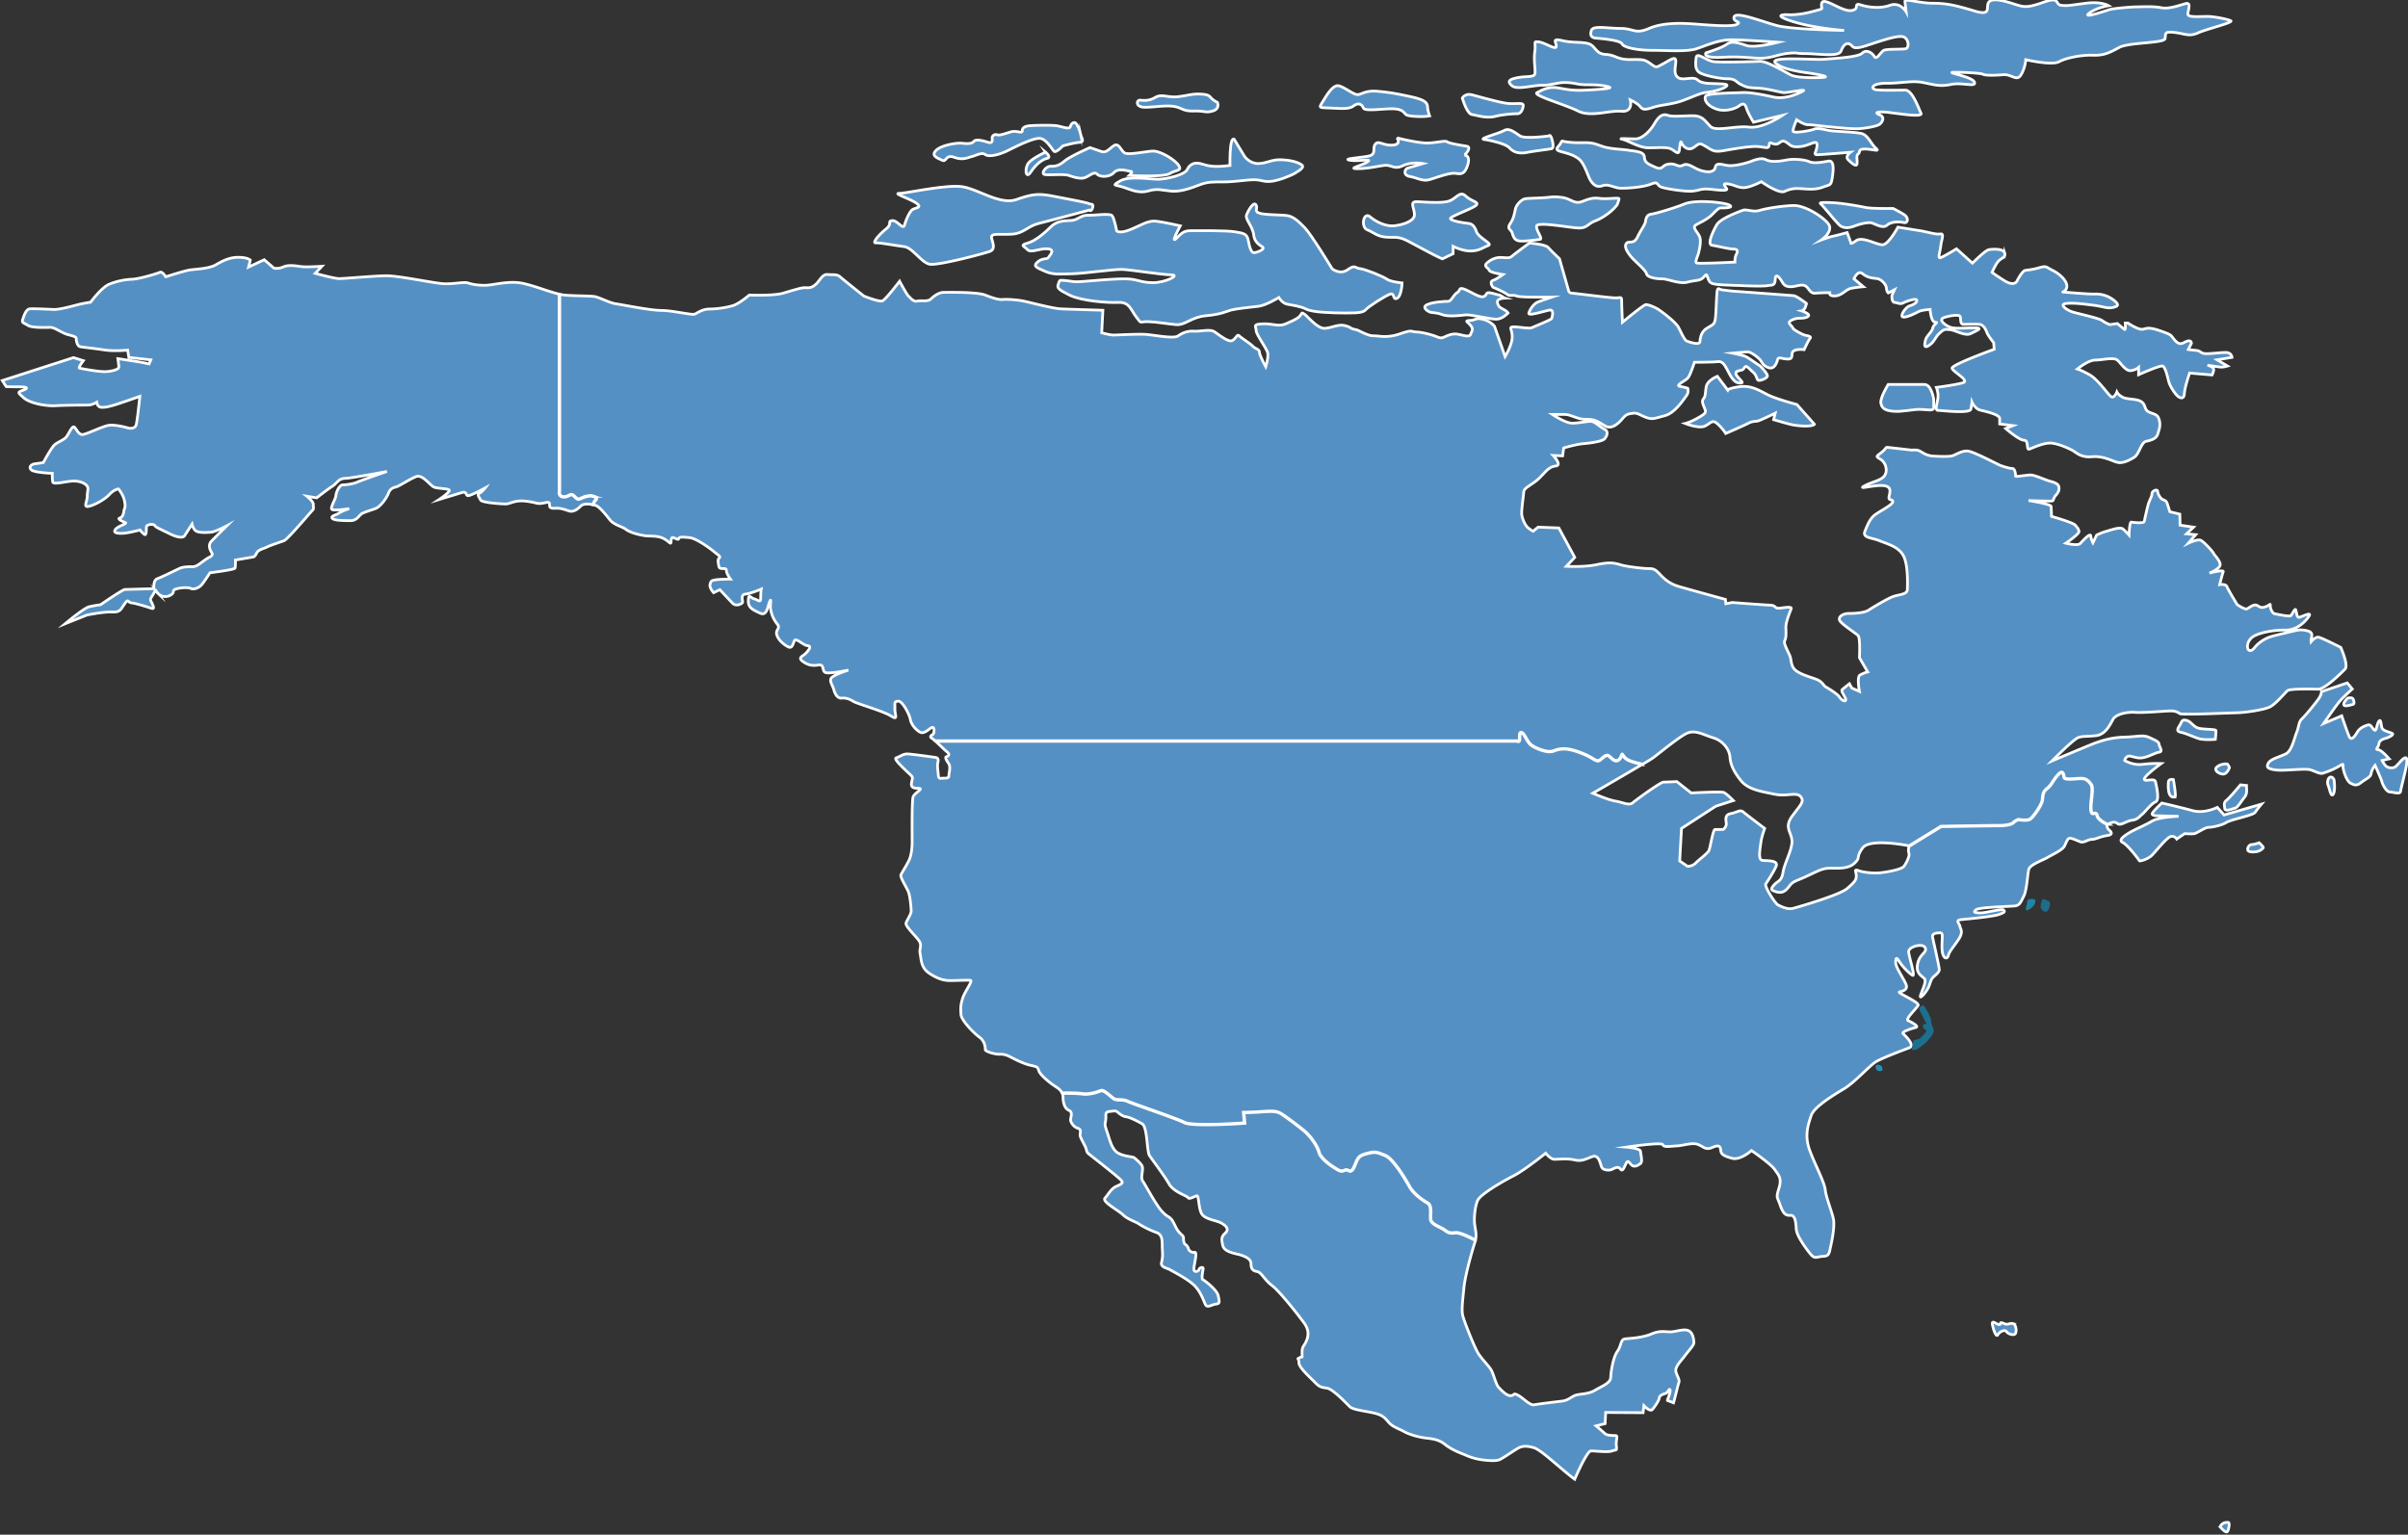
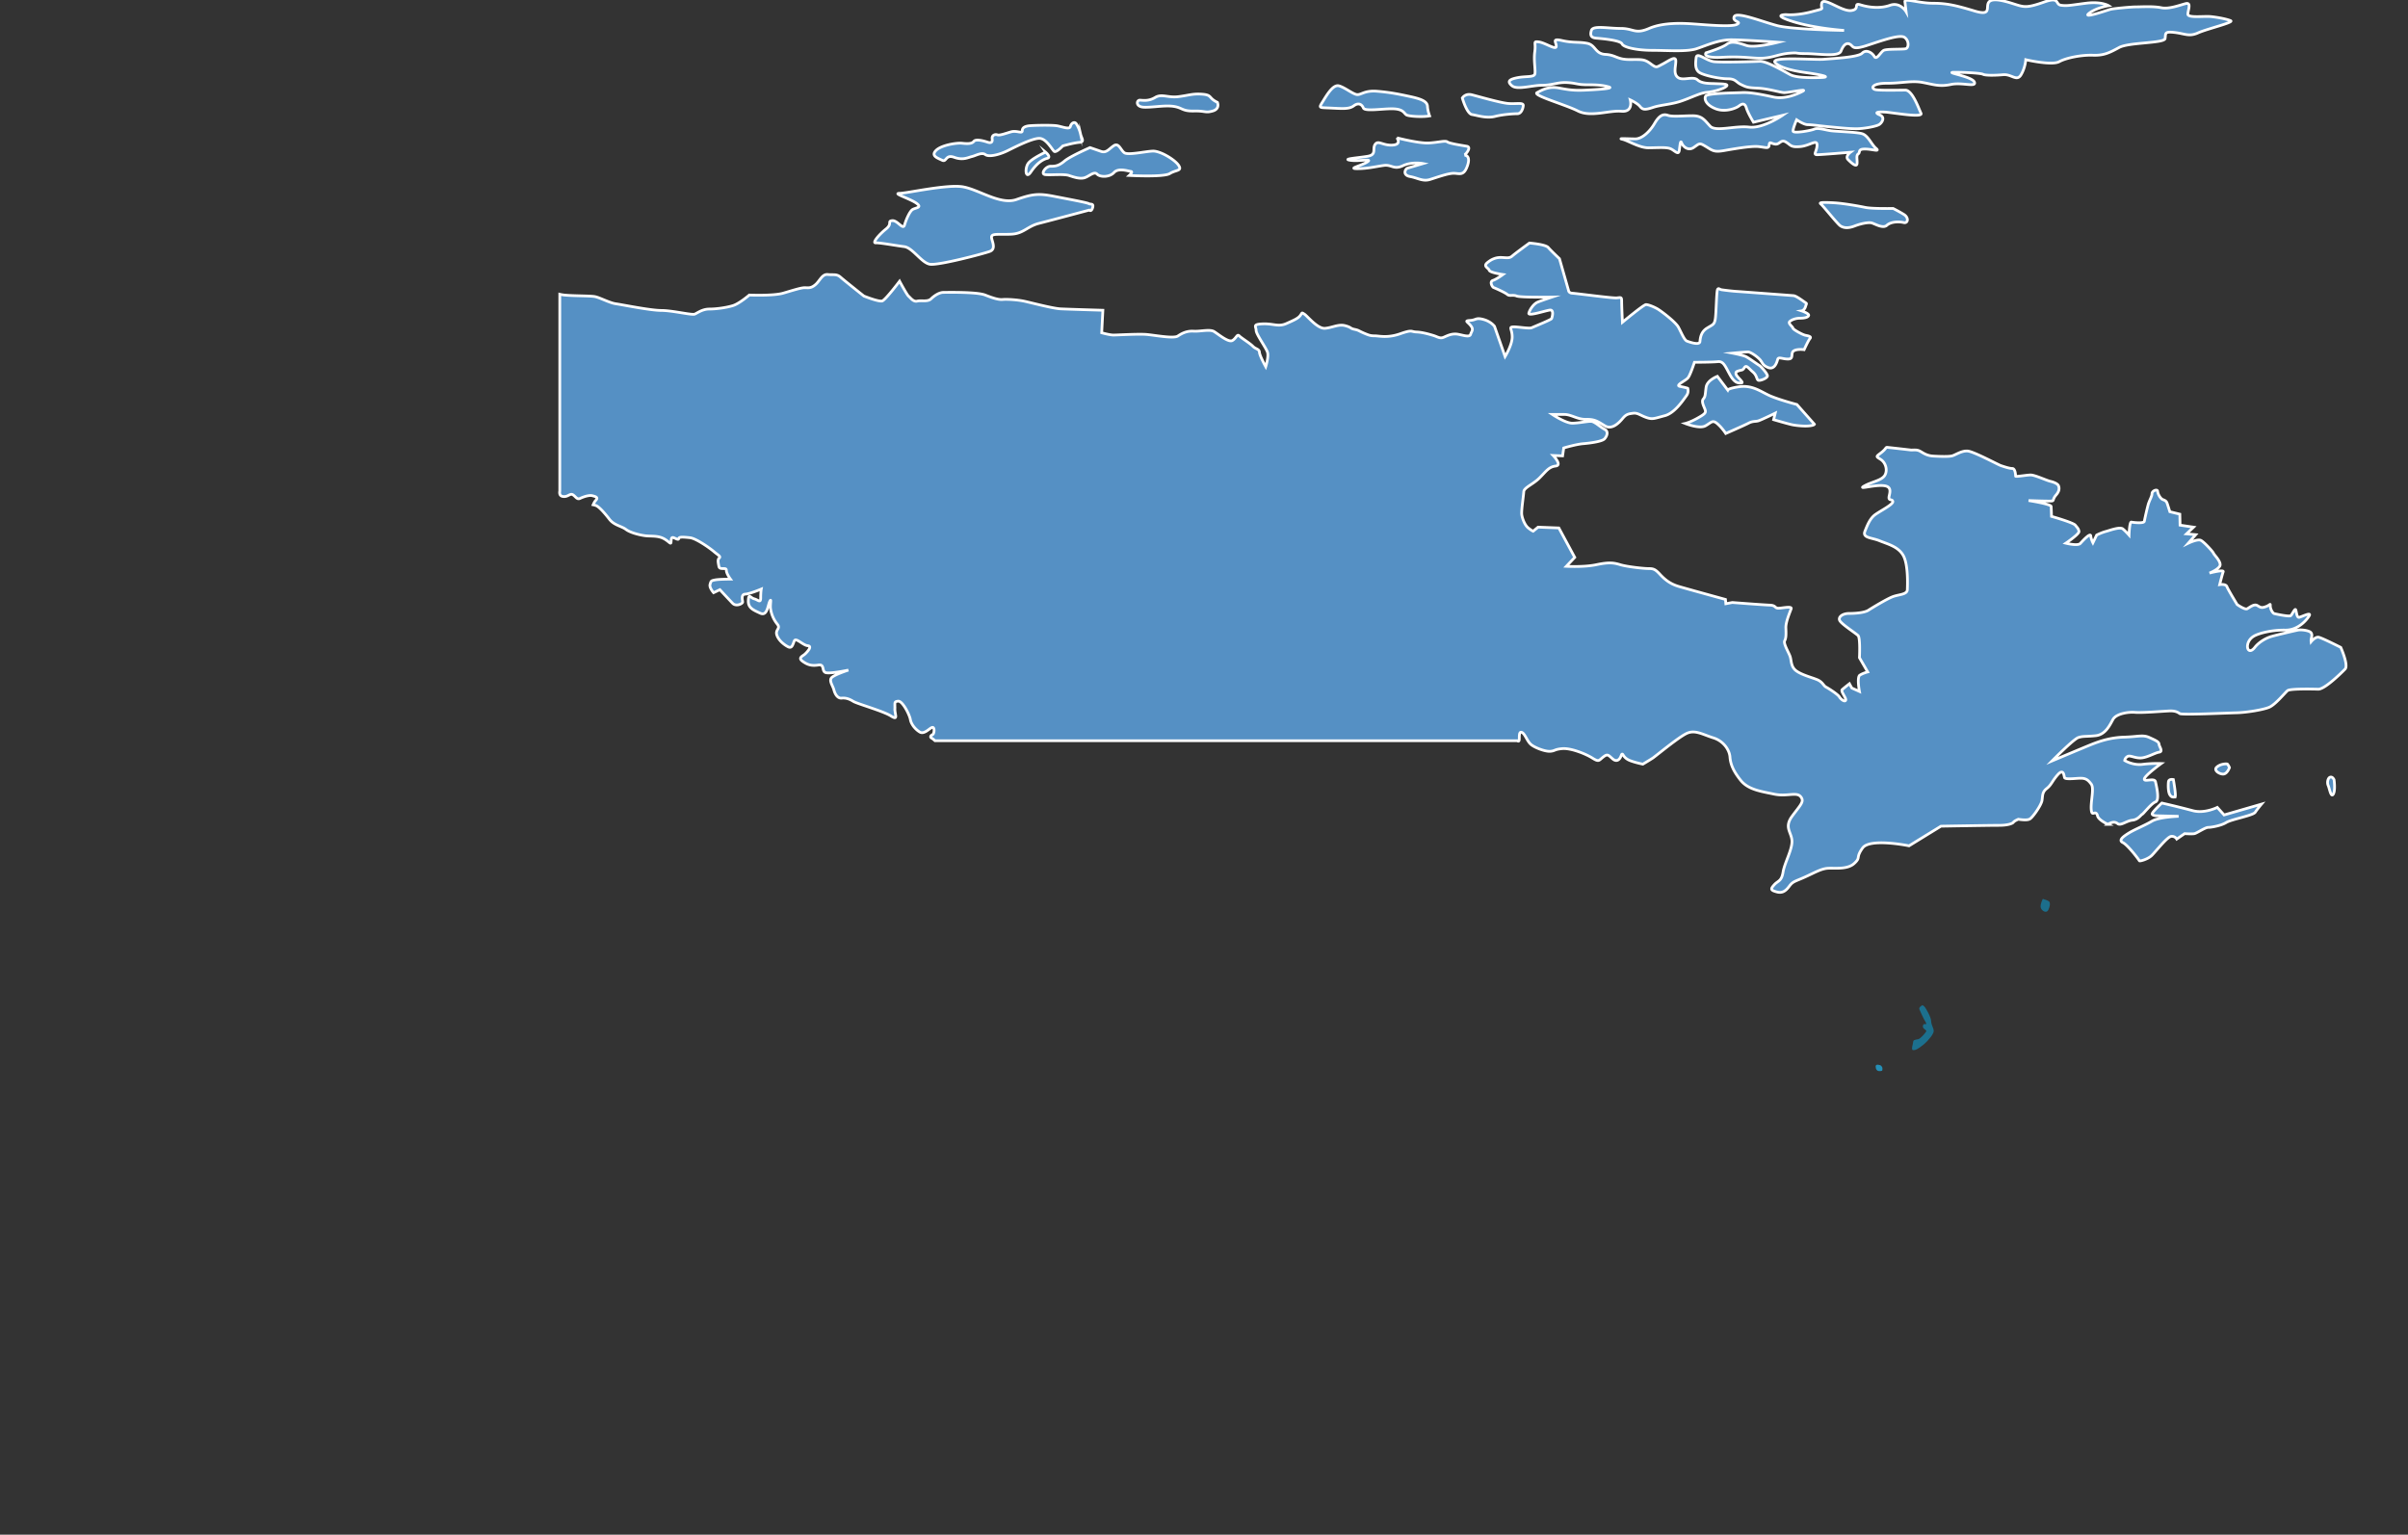
<svg xmlns="http://www.w3.org/2000/svg" viewBox="0 0 220.262 140.412">
  <rect x="0" y="0" width="220.262" height="140.412" fill="#333333" stroke="none" />
-   <path d="M184.153 121.107c-.288-.098-.453.123-.742.025-.288-.102-.43-.197-.43-.025 0 .173-.358 0-.358 0s-.432-.32-.384.025c.047.347.334 1.289.502.99.166-.295.645-.518.79-.295.143.221.621.371.789.221.167-.148.118-.843-.168-.941zm-38.622 11.639c.291 0 .896.067 1.372.067.237 0 .445-.019.557-.064.15-.065.262-.066.327-.084.059-.024.077-.031.082-.156 0-.053-.006-.125-.021-.225a2.187 2.187 0 0 1-.009-.195c0-.255.059-.475.059-.602 0-.055-.011-.092-.029-.112-.018-.017-.051-.033-.111-.033-.336 0-.789-.021-.952-.181a21.02 21.02 0 0 0-.765-.667l-.044-.037.825-.208.049-1.02 3.31.021h.056l.057.002.077-.652.04.041s.087.094.205.192c.12.092.273.184.393.182.06 0 .108-.02.152-.073.24-.292.596-.819.617-1.05.015-.142.138-.232.27-.296.131-.064.277-.101.345-.124.06-.018.175-.201.248-.293.028-.034.043-.057.081-.061.021 0 .038.018.04.029.007.02.009.039.009.065 0 .021-.002.053-.005.094-.041.352-.248.714-.245.816.003.02 0 .014.007.02.073.015.338.114.549.203.158-.529.399-1.596.482-1.824.106-.299-.109-.52-.253-.984-.142-.467.466-1.023.791-1.471.321-.443.841-.965.841-1.206s-.052-.91-.482-1.114c-.431-.205-1.203.109-1.671.109-.465 0-.95-.146-1.723.188-.77.334-1.919.409-2.385.447-.468.035-.34.592-.737 1.15-.394.557-.593 1.877-.609 2.395-.02.523-.88.821-1.417 1.153-.54.334-1.222.334-1.671.427-.448.095-.734.501-1.362.575-.628.074-2.155.261-2.551.336-.396.074-.985-.613-1.472-.872-.484-.26-.268 0-.664.036-.397.039-.934-.576-1.131-.78-.197-.206-.412-1.042-.611-1.469-.196-.427-.895-1.058-1.255-1.65-.358-.596-1.274-2.899-1.4-3.439-.126-.539 0-1.374.108-2.526.105-1.15.79-3.53 1.005-4.162.018-.055.033-.105.045-.16-.128-.07-.275-.148-.433-.225-.477-.236-1.03-.469-1.322-.469h-.058c-.122.02-.223.026-.314.026-.32 0-.476-.106-.736-.302-.162-.119-.461-.244-.727-.395-.264-.149-.501-.326-.53-.565a2.972 2.972 0 0 1-.007-.197c0-.155.009-.332.009-.505.003-.339-.041-.657-.276-.788-.433-.25-1.272-.821-1.661-1.523-.378-.69-1.513-2.553-2.189-2.812-.475-.186-.699-.3-1.003-.298-.139 0-.3.023-.511.078-.672.176-.89.236-1.129.823-.194.48-.318.81-.57.817a.383.383 0 0 1-.187-.059.302.302 0 0 0-.158-.052c-.124-.001-.231.108-.424.11a.691.691 0 0 1-.351-.11c-.528-.3-1.583-.989-1.76-1.651-.164-.632-.858-1.525-1.332-1.916-.475-.396-1.747-1.363-2.172-1.609-.249-.142-.549-.184-.892-.184-.237 0-.495.02-.769.039-.603.045-1.497.07-1.669.074l.095.964-.026.003s-1.912.139-3.503.139c-.913 0-1.717-.041-2.015-.191-.789-.396-4.639-1.684-5.169-1.932-.515-.244-.987-.042-1.296-.249-.14-.096-.347-.284-.557-.448-.207-.162-.417-.3-.532-.299a.106.106 0 0 0-.037.006c-.205.065-.778.319-1.449.319-.1 0-.204-.007-.309-.02a11.827 11.827 0 0 0-1.334-.062c-.185 0-.349.002-.478.006.04.1.063.211.063.332 0 .426.108 1.021.538 1.207.43.185.089.742.162.968.072.223.285.556.645.667.359.113.215.369.215.615 0 .24.288.668.466 1.057.181.393.072.484.36.708.288.222 2.71 2.117 2.925 2.378.218.26.072.333-.43.556-.503.222-.736.744-1.043 1.077-.304.336 1.168 1.078 1.636 1.525.465.445 1.129.613 1.453.834.324.223 1.004.578 1.632.799.628.225.485.948.522 1.506.036.557.036.779-.073 1.227-.107.443.485.503.738.648.251.15 1.453.746 2.154 1.355.699.614.951 1.525 1.13 1.859.178.336.592-.02.969-.057.376-.037.305-.221.198-.758-.108-.541-1.238-1.396-1.401-1.471-.161-.074-.019-.726.019-.982.036-.262-.377-.093-.377.053 0 .15-.483.336-.467-.053.018-.395.179-.969.179-1.302 0-.335-.161-.186-.268-.206-.108-.018-.36-.147-.395-.296-.036-.148-.143-.354-.288-.427-.143-.073-.18-.353-.18-.596 0-.24-.178-.257-.466-.614-.285-.351-.412-.872-.682-1.149-.269-.279-.34-.147-.862-.728-.52-.575-1.488-2.395-1.686-2.674-.197-.276-.107-.556-.071-.892.035-.334.035-.463-.073-.632-.106-.165-.574-.613-.717-.686-.145-.074-.88-.093-1.436-.407-.557-.317-.753-1.21-.969-1.841-.217-.631-.233-.744-.197-.909.035-.167.071-.446.053-.689-.018-.242.144-.352.286-.352.144 0 .573-.113.718 0 .143.109.503.445.862.483.359.037 1.184.48 1.473.649.286.168.394 1.245.43 1.599.035.352.107 1.096.214 1.281.108.185 1.365 1.84 1.795 2.601.431.761 1.634 1.078 1.742 1.265.107.185.575-.111.789-.166.216-.058.144.944.413 1.557.269.615 1.383.652 1.903.967.52.318.611.596.287.895-.323.295-.358.501-.213 1.129.142.633 1.236.729 1.668.875.43.15.915.353.915.799s.144.633.557.706c.413.075.645.743 1.363 1.28.717.54 2.407 2.697 2.945 3.439.539.743.338 1.339.142 1.747-.196.41-.34.373-.34.95s.09.312-.215.46c-.306.152-.071.02-.071.467 0 .444 1.041 1.354 1.453 1.781.411.432.575.467 1.113.54.539.077 1.794 1.414 2.101 1.711.305.295 1.597.407 2.314.597.718.184.897.443 1.255.851.36.409.936.56 1.384.818.448.26 1.344.519 2.027.594.682.075 1.203.171 1.688.561.483.383 1.023.645 1.596.869.576.223 1.005.484 2.155.596 1.149.111 1.255-.037 1.579-.224.321-.186.878-.575 1.309-.835.432-.262.828-.278 1.49-.093.664.186 2.101 1.6 3.572 2.749.062.047.125.097.19.142.265-.61.678-1.513 1.022-2.073.186-.305.339-.511.476-.519zm57.612 7.021c.18.203.519.537.629.315.106-.223.214-.797.034-.797-.179 0-.357.036-.357.036s-.484.24-.306.446zM144.31 20.857c.885.05.885-.371 1.603-.644.718-.272 1.605-.917 2.012-1.485 0 0 .167-.423.167-.546s-1.077.05-1.699-.024c-.622-.074-.91-.024-1.652.272-.741.298-1.052-.272-1.891-.37-.837-.1-.811-.026-1.555.024-.741.05-1.436.05-1.771.098-.335.05-.812.52-.909.941-.096.422-.143.844-.479 1.339-.334.495.096.519.192.866s.216.669.67.718c.454.051 1.58-.099 1.866-.147.287-.05-.36-.794-.31-1.214.047-.421 2.871.123 3.756.172zm-9.261.322c-.214-.617-.503-.717-.766-.743-.263-.025-1.818-.249-1.58-.495.24-.247 2.01-.867 2.323-1.163.311-.298-.432-.349-.958-.845-.527-.496-.839.2-1.484.446-.645.248-2.225.1-2.968.075-.741-.025-.216.594-.239 1.215-.023.618-1.244.942-1.913.991-.671.049-1.507-.299-2.132-.818-.621-.521-.884.94-.262 1.188s.91.62 1.77.668c.862.05 1.077-.073 1.867.323.789.397 2.536 1.387 3.232 1.66l.98-.469v-.671s.861.447 1.65.422c.79-.024 1.076-.321 1.554-.495.48-.175-.861-.669-1.075-1.29zm15.963-4.333c.741-.299.478.095.956.271.48.174 2.179.422 2.801.372.622-.05.741-.198 1.291-.198s2.106.297 1.867-.05c-.24-.35-.382-.518.239-.395.622.123.67.271 1.246.32.573.05 1.699-.543 1.699-.543s1.578 1.137 2.128.891c.55-.249.909-.298 1.58-.249.67.049 1.292.098 1.938-.149.645-.248.718-.098.839-.841.118-.744.19-1.636-.361-1.536-.549.098-1.291.246-1.746.05-.456-.2-1.46-.274-2.084-.15-.621.124-1.388.223-1.864-.025-.479-.246-1.15.075-1.51.198-.358.124-1.435.421-2.033.324-.598-.1-1.005-.274-1.1.173-.096.445-.624.495-1.294.296-.671-.197-1.171-.743-1.651-.496-.478.249-.645-.197-1.316-.098-.67.098-.525.594-1.196.298-.67-.298-1.006-.424-1.028-.94-.025-.52-.864-.52-1.438-.62-.573-.1-1.626-.1-2.366-.347-.742-.248-.865-.372-1.963-.348-1.1.026-1.748-.147-1.748-.147l-.073.048c-.143.447-.788.694-.117.894.668.196 1.122.271 1.673.667s.862 1.609 1.101 1.982c.241.371.552.693 1.102.494.55-.195 1.05.2 1.627.224.575.024 2.058-.075 2.801-.37zm-11.32-2.901c.743-.146 2.082-.296 2.248-.345.167-.05.144-.471 0-.915-.142-.448-.263-.249-.263-.249s-2.154.298-2.632 0c-.479-.298-.98-.769-1.459-.497-.48.273-2.345.746-1.844.818.504.073 1.963.372 2.323.767.358.396.884.57 1.627.42zm43.672 9.19c-.145-.419-1.1-.345-1.434-.295-.337.05-1.509 1.237-1.509 1.237l-1.459-1.311s-1.292.792-1.506.817c-.217.024.023-.62.072-1.114.045-.497.358-1.141-.048-1.066-.408.075-1.101-.173-1.867-.298l-2.01-.322s-.86 1.611-1.411 1.611-1.843-.792-2.416-.372c-.574.421-.479.172-.479.172l-.336-.916s-.98.273-1.267.324c-.288.048-1.077.345-1.077.345s1.195-.817.574-1.535c-.623-.72-2.178-1.633-3.135-1.61-.958.026-2.441.247-3.087.445-.646.198-1.198-.149-1.579 0-.385.149-2.037.742-2.37 1.337-.335.595-.909 1.784-.407 1.859.503.075 1.556.347 1.963.347s.384.222.24.495c-.145.273-.121.696-.121.696s-3.373.173-3.516.073c-.145-.1.094-.596.143-.744.046-.148.311-1.115.169-1.584-.145-.473-.792-.917-.337-1.164.454-.25.694-.349 1.124-.646.431-.296.815-.891 1.126-.891s1.196 0 .814-.247c-.384-.249-3.064-.546-4.117-.125-1.052.421-2.679.892-3.063.941-.382.047-.479.347-.525.669-.05.32-.406.742-.741 1.436-.336.695-.792.298-1.006.569-.215.273.023.72.405 1.19.382.473 1.342 1.215 1.436 1.587.095.372.958.471 1.461.471s1.53.494 2.296.298c.767-.199 1.149-.1 1.461-.448.31-.348.262-.272.407.1.143.37.24.47.717.543.478.074 1.843.1 2.37.123.527.027 2.035.077 2.368 0 .335-.073.67.077.696-.568.022-.643.406-.148.597.173.192.322.336.496.814.496.48 0 .933-.247 1.292-.101.361.15.455.745.958.695.502-.05 1.313-.05 1.313-.05s-.093.346.528.296c.623-.05.959-.592 1.436-.692a10.884 10.884 0 0 1 1.125-.149l-.861-.717s.335-.843.789-.471c.455.372.909.397 1.316.446.407.05.837.545.862.867.023.321.167.446.167.446l.575-.299-.239.519s-.048.621.239.646c.288.025.502.198.791.048.286-.148 1.196-.471 1.244-.247.047.224-.336.421-.671.521-.335.1-.933.968-.573 1.014.356.05 1.123-.345 1.41-.495.288-.149 1.054-.199 1.054-.199s.072 1.141.454 1.166c.384.025-.12.147-.216.545-.094.396-.574.692-.667 1.114-.099.421-.144.791.359.445.499-.346.499-.694.932-1.091.429-.395.478-.372.981-.322.503.051 1.363.623 1.889.348.528-.271 1.196-.52.337-.52-.863 0-1.772.1-2.202-.05-.433-.146-1.174-.692-.597-.891.573-.196 1.411-.297 1.481-.097.072.197-.022.716.288.716s1.03-.025 1.437 0c.406.025.619.471.716.745.096.273.623.94.623.94l.046.596s-3.899 1.41-3.853 1.733c.05.321 1.675 1.14.984 1.336-.696.2-2.419.421-2.419.421s.192.446.143.941c-.046.497-.334 1.165.024 1.165s2.92.324 2.991-.125c.074-.447.095-.643.095-.643s.264.619.766.742c.502.125 1.771.396 1.771.768v.496l1.22.15-.668.271s1.22 1.066 1.674 1.066.192.916.479.819c.287-.1 1.388-.645 2.105-.546.718.099 1.554.497 1.867.669.31.173.742.669 1.769.569 1.031-.098 1.89.421 2.346.52.455.098.978-.148 1.482-.443.505-.299.647-1.389 1.126-1.488.479-.1.932-.249 1.052-.645.121-.395.289-.768.144-1.314-.144-.541-.453-.495-.932-.716-.479-.223-.264-.645-.693-.941-.432-.298-1.245-.198-1.675-.398-.433-.196-.575-.497-.575-.497s-.239.622-.529.422c-.286-.198-1.194-1.559-1.937-1.981-.742-.421-1.15-.544-1.15-.544s.983-.82 1.653-.82 1.697-.296 2.034.028c.335.32.743.989 1.197.94.454-.048.718-.296.718-.296v.668s1.889-.841 2.178-.792c.286.048.503 1.164.599 1.485.094.323.429.867.693 1.164.264.298.692.447.717-.123.026-.57.479-1.883.479-1.883l2.058.173s.285-.544.045-.693a1.637 1.637 0 0 0-.475-.2s1.052.173 1.288.173c.242 0 .552-.098.552-.098l-.957-.569 1.366-.223s-.025-.447-.574-.447-1.533.148-1.939.099c-.408-.048-.288-.248-.841-.297-.548-.05-.643-.074-.643-.074l.288-.57s0-.321-.385-.198c-.383.124-.622.472-1.1-.049-.48-.519-.145-.469-1.437-.916-1.294-.445-1.267-.05-1.723-.126-.454-.072-1.171-.568-1.171-.568h-.24s.049.645-.05.595c-.095-.049-.668-.546-.668-.546l-.694.1s-.359-.125-.696-.371c-.333-.248-2.441-.668-2.869-.842-.432-.174-1.078-.643-.432-.718.647-.074 1.46.025 2.44.149.983.123 1.269.321 1.796.222.525-.098.645-.248.168-.644a2.656 2.656 0 0 0-1.771-.594c-.648.024-2.633-.173-2.874-.173-.238 0 .312-.052.312-.548s-.645-1.115-1.291-1.435c-.647-.322-.55-.447-1.246-.248-.693.197-1.051.197-1.291.248-.239.048-.67.817-.718.941-.05.126-.335.521-1.197-.024-.862-.546-1.1-.743-1.1-.743s.312-.72.575-1.017c.263-.298.718-.347.573-.77z" fill="#5590c4" stroke="#fff" stroke-miterlimit="10" stroke-width=".25" />
  <path d="M146.035 3.494c.466.037 2.187.187 2.332.519.142.334 1.401.594 2.764.594s3.159.148 4.055-.148c.897-.297 2.01-.819 3.159-.819s4.308.224 4.308.224-2.118.559-2.908.298c-.789-.262-1.362-.445-1.795-.112-.432.337-1.901.782-1.901.782s-.43.518 1.541.406c1.975-.11 2.874.15 3.771.076.896-.076 1.4-.374 2.333-.447.935-.072.359.037 1.472.037s3.014.334 3.229-.222c.215-.557.501-.818.825-.632.323.186.18.557 1.545.112 1.363-.445 3.015-1.04 3.444-.744.433.299.397.968.109 1.041-.288.073-1.722 0-2.01.148-.287.148-.645.928-.862.556-.214-.368-.753-.668-1.113-.296-.357.371-2.62.482-3.518.558-.896.074-5.061-.298-4.415.334.648.631 2.585.855 3.088.928.501.073 2.369.372 1.003.41-1.363.036-2.296-.039-2.726-.26-.432-.224-2.155-1.265-2.801-1.228-.646.036-3.448.113-4.164.036-.719-.073-1.58-.928-1.651-.369-.072.556-.108 1.113.322 1.373.431.26 1.796.557 2.55.557s.753.298 1.221.522c.464.222.572.296 1.507.333.932.039 2.01.373 2.404.409.394.039 2.297-.409 1.723-.111-.574.298-1.651.742-2.655.519-1.005-.221-2.118-.444-2.873-.408-.753.039-3.194.039-3.337.335-.143.296.071.817.933 1.151.862.334 1.832-.037 2.12-.26.285-.223.537-.296.681.187.144.481.647 1.3.647 1.3l2.657-.631s-1.761 1.226-3.051 1.078c-1.293-.149-3.053.445-3.556-.075-.5-.521-.716-.966-1.614-.966s-1.829.112-2.262-.037c-.428-.149-.789 0-1.22.742-.43.744-1.149 1.412-1.758 1.412s-1.688-.073-1.185.037c.501.111 1.542.78 2.369.78s1.616-.074 2.009.075c.396.149.756.669.828.149.07-.52.105-.968.214-.669.108.297.574.778 1.112.409.539-.372.503-.447 1.115-.074.608.371.753.519 1.615.371.861-.149 2.512-.445 3.195-.371s.933.223.969-.149c.035-.372.18-.111.574-.075.395.038.503-.483.969-.186.467.297.433.484 1.293.41.861-.074 1.543-.707 1.543-.149s-.394.891 0 .891 3.05-.223 3.05-.223-.502.373-.215.67c.287.296.788.742.824.37.036-.37-.106-.741.11-.892.215-.148-.074-.444.609-.444s1.436.296 1.003-.075c-.429-.372-.717-1.188-1.289-1.337-.577-.149-2.226-.186-2.801-.258-.574-.077-1.185-.299-1.544-.15-.36.15-1.902.408-1.939.187-.035-.224.325-1.043.325-1.043s.646.447 1.005.447 1.111.112 1.903.187c.787.074 1.793.186 2.546.186s1.83-.224 2.081-.373c.252-.148.61-.668.072-.891-.538-.224-.213-.298.466-.262.682.038 3.518.558 3.303.111-.214-.444-.79-2.117-1.434-2.117s-2.226.038-2.694-.037c-.464-.074-.464-.592.97-.592s2.297-.262 3.303-.075c1.004.186 1.543.408 2.585.186 1.04-.224 2.367.296 2.153-.224-.215-.519-2.835-.891-1.83-.891s2.403.073 2.621.185c.213.11 1.04.11 1.827.038.792-.077 1.259.667 1.653 0 .394-.671.429-1.376.429-1.376s2.371.556 3.053.184c.681-.369 2.081-.629 3.086-.593 1.006.037 1.51-.222 2.403-.707.9-.483 4.13-.373 4.201-.816.073-.447-.106-.67.863-.559.97.111 1.326.41 2.156.036.823-.369 3.337-.964 2.977-1.113-.359-.15-1.112-.297-1.759-.37-.645-.076-2.153.146-2.153-.224s.359-1.115-.215-.966c-.574.149-1.509.519-2.226.372-.718-.15-1.829-.076-2.298-.076-.467 0-2.046.149-2.333.223-.288.076-2.62.892-1.974.372.647-.519 1.795-.705 1.795-.705s-.647-.41-2.084-.223c-1.434.186-1.685.259-2.262.186-.574-.075-.07-.819-1.544-.298-1.469.52-1.792.48-2.51.26-.718-.223-2.082-.707-2.512-.297-.433.408.356 1.376-1.365.854-1.724-.519-2.549-.705-3.806-.705s-2.584-.482-2.548-.149c.038.335.109.93.109.93s-.538-.93-1.472-.594c-.934.332-1.976.183-2.691-.038-.719-.223 0 .408-.863.52-.86.112-2.548-1.302-2.692-.669-.145.632.466.409-.933.781-1.4.371-2.334.26-2.334.26s-1.398 0 .61.631c2.009.633 4.702.816 4.702.816s-4.738-.073-6.138-.444c-1.398-.372-3.696-1.301-3.913-.816-.214.483.755.445.252.706-.501.259-2.872.037-3.95-.038-1.075-.076-2.796-.148-4.09.41-1.294.556-1.4 0-2.584 0s-2.55-.299-2.693.183c-.143.484 0 .671.468.708zm20.507 15.159c.191.148 1.532 1.833 1.795 2.008.262.172.646.269 1.29.023.648-.248 1.246-.346 1.533-.298.287.05 1.053.57 1.436.226.382-.348 1.125-.348 1.529-.25.408.1.503-.446.025-.742-.478-.297-.981-.545-.981-.545-.573 0-1.962.023-2.559-.1-.599-.124-1.987-.372-2.873-.422-.884-.047-1.387-.047-1.196.1zm-2.586 20.213c.384.075 1.078.148 1.533.099.455-.049.478-.148.478-.148l-1.603-1.809s-1.506-.395-2.392-.767c-.887-.374-1.651-1.065-2.992-.843-.707.117-.907.221-.939.294l-.951-1.261s-.934.349-1.03.992c-.094.645-.047.841-.265 1.091-.213.248.146.816.194 1.04.048.224-.072.346-.743.718-.668.372-1.1.471-1.1.471s1.29.522 1.843.222c.549-.297.646-.593 1.101-.196.455.397.765.891.765.891s1.652-.718 2.081-.942c.433-.225.648-.124.935-.225.287-.097 1.509-.691 1.509-.691l-.145.594s1.339.396 1.723.47zM86.185 14.665c.408.198.288-.569 1.101-.271.812.296 1.291 0 1.626-.075.336-.075.886-.422 1.221-.173.335.248 1.316 0 2.059-.373.742-.371 2.224-1.115 2.87-1.115s1.173 1.042 1.365 1.191c.191.146.79-.498.79-.498s.932-.271 1.483-.322c.552-.048.239-.345.145-.743a3.066 3.066 0 0 0-.383-.941c-.168-.273-.481-.075-.551.223-.071.298-.67.05-1.171-.05-.504-.099-2.395-.049-2.681 0-.288.05-.552.148-.552.448 0 .295-.503-.052-1.028.096-.526.15-1.029.348-1.245.275-.216-.075-.526.024-.479.37.049.347-.143.397-.43.297-.288-.097-1.054-.32-1.244-.073-.192.248-.622.223-1.101.173-.48-.05-1.891.173-2.37.668-.479.496.169.695.575.892z" fill="#5590c4" stroke="#fff" stroke-miterlimit="10" stroke-width=".25" />
  <path d="M95.638 13.921s-1.246.569-1.58 1.015c-.336.447-.264 1.536.238.795.503-.747 1.054-1.142 1.485-1.242.43-.097-.144-.569-.144-.569zm-15.53 8.299c.357-.026 1.841.249 2.605.346.767.1 1.58 1.487 2.346 1.61.767.123 4.738-.917 5.456-1.165.718-.246.096-1.113.192-1.385.097-.274.67-.149 1.794-.199 1.128-.051 1.461-.717 2.538-.991 1.077-.273 4.594-1.214 4.594-1.214s.191.198.311-.223c.12-.421-.19-.271-.358-.372-.169-.099-1.795-.396-3.184-.668-1.387-.272-1.939-.224-3.422.295-1.484.523-3.445-.915-4.907-1.163-1.459-.246-5.121.596-5.79.596s.982.494 1.556.916c.575.421-.167.396-.408.595-.239.198-.551.891-.692 1.385-.144.496-.647-.446-1.126-.396-.48.05.047.274-.575.769-.622.496-1.292 1.287-.931 1.264zm15.982-7.01c-.43 0-.957.718-.476.768.476.051 1.696-.073 2.152.074.453.15.957.324 1.388.225.431-.1.909-.644 1.196-.348.286.298 1.149.298 1.556-.149.406-.444 1.291-.122 1.532-.096.238.022-.145.369-.145.369s3.16.175 3.71-.174c.551-.345 1.149-.221.814-.74-.334-.522-1.675-1.338-2.369-1.315-.694.027-2.274.396-2.608.149-.335-.249-.502-.942-.958-.644-.455.298-.671.694-1.173.522-.502-.176-1.005-.348-1.005-.348s-1.818.792-2.343 1.238c-.527.444-.837.47-1.271.47zM81.853 64.84c.02-.54-.09-.651.305-.689.396-.036 1.041 1.244 1.112 1.673.074.427.432.892.863 1.151.432.26.951-.427 1.166-.427s.163.595 0 .667c-.16.076-.269.225-.054.334.058.031.157.113.277.221h53.269l.009.006s.009.009.029.019a.115.115 0 0 0 .056.016c.034-.003.083-.02.086-.212 0-.15 0-.297.018-.407.015-.11.055-.199.146-.2a.23.23 0 0 1 .118.041c.255.162.441.775.77 1.066.313.283 1.226.641 1.705.64h.046c.237-.013.338-.059.48-.115.143-.053.32-.106.692-.134.034-.002.069-.002.105-.002.767 0 2.015.492 2.617.875.247.157.393.219.498.217.15.002.242-.133.476-.316.157-.121.258-.182.362-.182.149.004.257.131.486.331.128.117.245.165.35.165.19.002.352-.17.443-.426a.606.606 0 0 1 .046-.112c.012-.024.026-.044.057-.048.042.006.052.036.077.072.023.035.054.087.098.143.091.113.237.252.501.364.345.14.815.258 1.21.342.475-.282.823-.497.935-.575.477-.349 2.297-1.86 3.063-2.233.764-.369 1.482.098 2.439.398.958.297 1.484 1.115 1.532 1.757.049.646.287 1.263.982 2.132.692.869 1.89 1.015 3.062 1.265 1.171.246 2.033-.225 2.415.22.384.449 0 .744-.764 1.785-.767 1.039-.073 1.461-.024 2.252.046.796-.671 2.01-.815 2.877-.142.864-.455.765-.812 1.163-.358.397-.311.495.214.644.528.15.838-.072 1.173-.52.335-.445.503-.423 1.386-.818.888-.395 1.486-.767 2.108-.818.622-.049 1.793.148 2.44-.443.647-.594.095-.471.766-1.414.649-.911 4.042-.242 4.25-.199l2.921-1.797h.008s4.378-.076 5.277-.076c.892.004 1.285-.189 1.342-.283.085-.129.441-.268.442-.272l.008-.003h.006s.298.056.594.056c.182.004.363-.022.464-.089.275-.173 1.036-1.259 1.101-1.689.071-.438 0-.754.44-1.096.424-.328.496-.697 1.003-1.259.153-.171.261-.241.352-.241.11.002.162.104.194.208.031.106.05.229.073.304.008.027.054.061.137.079.078.017.189.023.312.023.331 0 .763-.049 1.033-.049.473 0 .669.159.954.53.093.123.119.31.119.537 0 .466-.123 1.102-.123 1.602 0 .074.004.148.01.219.015.141.038.225.065.266.027.043.055.053.09.055.052 0 .121-.031.193-.033.092-.002.18.065.224.264.065.276.513.566.946.777a.581.581 0 0 1 .071-.046c.288-.129.539-.24.826-.017.286.221.808-.26 1.347-.316.538-.055.788-.502.897-.537.106-.039.823-.986 1.218-1.135.396-.148.092-1.431 0-1.839-.087-.409-1.058.057-1.022-.259.035-.318 1.544-1.413 1.544-1.413s-.808-.038-1.705.073c-.897.113-1.634-.352-1.634-.352s.019-.24.27-.373c.252-.131.72.205 1.31.133.593-.077 1.202-.467 1.579-.522.379-.057 0-.502-.018-.726-.017-.224-.27-.335-.879-.613-.61-.278-1.005-.073-2.332-.036-1.327.036-2.387.445-2.872.631-.484.188-3.698 1.543-3.698 1.543s1.956-1.99 2.403-2.138c.454-.148.683-.073 1.581-.166.9-.095 1.294-.968 1.581-1.486.288-.52 1.365-.706 2.028-.649.663.055 2.657-.113 3.14-.131.487-.02.737.092.936.24.196.149 4.377-.055 5.221-.072.845-.019 2.389-.262 2.963-.502.574-.242 1.452-1.338 1.685-1.526.234-.184 2.208-.145 2.798-.128.593.02 2.121-1.486 2.46-1.838.341-.354-.394-1.988-.394-1.988s-1.723-.875-2.028-.93c-.306-.055-.683.409-.683.409s-.02-.149.02-.3c.035-.147.124-.442-.11-.593-.229-.147-.826-.224-1.112-.167-.288.055-1.883.428-2.406.576-.519.148-1.166.52-1.542 1.004-.378.483-.631.296-.666 0-.034-.298.109-.744.574-1.023.468-.277 1.654-.577 2.874-.557 1.22.02 2.028-1.004 2.208-1.338.18-.334-.718.129-.936.168-.215.035-.23-.446-.304-.669-.071-.224-.324.408-.465.519-.144.111-1.33-.146-1.491-.184-.164-.037-.378-.429-.378-.708 0-.276 0-.093-.394.058-.394.147-.486.092-.788-.094-.307-.185-.718.186-.935.297-.216.112-.917-.39-.917-.39s-.825-1.356-.933-1.636c-.107-.278-.664-.184-.664-.184s.233-.932.324-1.174c.09-.24-1.257.115-1.257.115s.702-.262.933-.616c.233-.353-.522-1.059-.558-1.186-.035-.131-.858-1.041-1.165-1.191-.304-.148-1.147.262-1.147.262l.679-.779-.841-.076.645-.613-1.237-.184-.02-1.005-.912-.223s-.18-.576-.252-.781c-.072-.202-.2-.258-.396-.333-.199-.075-.45-.483-.468-.743-.016-.26-.519-.057-.519.205 0 .257-.252.63-.359 1.038a27.514 27.514 0 0 0-.342 1.487c-.035.223-1.004.111-1.185.075-.178-.037-.213 1.188-.213 1.188s-.29-.333-.557-.559c-.272-.223-1.148.113-1.562.226-.413.11-.845.333-.845.333l-.34.706s-.163-.315-.198-.63c-.036-.316-.716.426-.952.686-.232.261-1.327-.019-1.327-.019s1.237-.836 1.201-1.077c-.035-.243-.141-.334-.339-.576-.199-.242-2.172-.8-2.172-.8s-.019-.687-.036-.91c-.018-.223-2.063-.539-2.063-.539s1.973.075 2.152.038c.181-.038.039-.167.359-.54.324-.372.306-.631.234-.836-.071-.204-.448-.351-.773-.427-.322-.073-1.399-.575-1.776-.575s-1.382.186-1.382.111c0-.073-.018-.705-.305-.705s-.809-.187-1.04-.261c-.233-.075-2.496-1.299-3.051-1.337-.557-.038-1.114.371-1.419.445-.303.075-1.021.058-1.705.019-.68-.035-1.003-.352-1.292-.483-.286-.128-.609-.055-.769-.074a255.97 255.97 0 0 0-2.137-.241c-.198-.019-.072.092-.573.482-.504.39-.487.335-.037.631.448.295.645.985.36 1.451-.288.463-1.149.576-1.832.945-.682.373.503 0 1.418-.018.916-.019.97.334.827.909-.145.579.286.262.324.559.034.297-1.383.967-1.742 1.301-.359.332-.556.779-.807 1.41-.252.632.61.578 1.328.873.717.297 1.704.521 2.17 1.339.468.817.396 2.677.379 3.14-.019.465-.808.428-1.366.651-.556.222-1.812.983-2.189 1.225-.377.243-1.255.298-1.793.298s-.988.297-.845.633c.145.332 1.471 1.17 1.688 1.392.216.224.125 2.025.125 2.025l.754 1.3s-.434.112-.719.297c-.288.189-.035 1.488-.035 1.488l-.701-.314-.215-.392s-.502.392-.664.539c-.162.149.393.78.322.967-.071.186-.43-.055-.574-.298-.143-.243-1.023-.799-1.237-.909-.216-.113-.305-.465-.791-.668-.484-.205-1.346-.412-1.883-.783-.538-.369-.468-.928-.591-1.318-.127-.391-.648-1.207-.503-1.469.143-.26.124-.667.106-1.188-.018-.52.378-1.432.485-1.729.107-.297-.969-.018-1.237-.056-.271-.038-.181-.261-.719-.28-.539-.017-3.427-.24-3.427-.24l-.592.112-.035-.392s-3.448-.945-4.271-1.188c-.828-.242-1.313-.669-1.743-1.135-.429-.465-.608-.501-1.041-.501-.429 0-1.956-.167-2.567-.353-.609-.185-1.04-.242-2.189 0s-2.746.147-2.746.147l.771-.817-1.454-2.693-1.9-.074-.45.371s-.144-.055-.447-.297c-.306-.24-.539-.836-.594-1.207-.054-.371.162-1.71.18-2.098.017-.391.843-.671 1.453-1.281.611-.614.843-1.006 1.472-1.079.628-.076-.235-.966-.235-.966l.863.036.106-.724s1.114-.334 1.778-.39c.663-.055 1.742-.203 1.956-.446.215-.241.395-.669 0-.873-.394-.205-.897-.704-1.22-.722-.323-.019-1.076.148-1.706.166-.629.019-1.85-.8-1.85-.8h1.096c.647 0 1.186.466 1.992.447.808-.019 1.076.205 1.723.595.646.39 1.292-.279 1.615-.67.324-.389.52-.426.953-.48.43-.058.645.186 1.219.386.576.207.754.077 1.688-.164.934-.243 1.722-1.487 1.975-1.823.25-.332.124-.685.124-.685s-.196-.075-.7-.168c-.502-.091.504-.52.718-.781.216-.258.594-1.43.594-1.43s1.614 0 2.135-.057c.521-.054.664.391 1.096 1.172.429.781.751.798 1.058.781.305-.018-.43-.56-.484-.801-.056-.241.072-.259.304-.332.234-.076.289 0 .467-.279.18-.28.379.075.773.408.394.333.322.725.521.762.197.037.806-.204.806-.411 0-.202-.591-.871-.753-.963-.16-.093-.952-.671-1.22-.799-.268-.131-1.22-.317-1.22-.317s1.203-.112 1.417-.112c.216 0 .771.373 1.06.67.287.296.216.538.789.762.574.221.789-.465.862-.743.071-.28.465-.019.986-.037.521-.019.163-.54.485-.746.322-.203.951-.11.951-.11s.376-.836.538-1.022c.162-.185-.162-.241-.43-.296-.27-.057-1.114-.522-1.132-.651-.017-.131-.465-.427-.304-.595.161-.168.556-.315.935-.315.375 0 .735-.058.805-.245.074-.184-.644-.426-.644-.426s.251-.038.358-.388c.108-.355.163-.242-.126-.448-.287-.205-.753-.539-.969-.557-.216-.019-4.936-.372-5.241-.391a22.169 22.169 0 0 1-1.329-.148c-.232-.037-.268-.187-.376-.037-.107.147-.126 2.23-.216 2.731-.089.501-.216.483-.753.817-.54.333-.611.855-.646 1.225-.038.372-.932.056-1.185-.038-.251-.092-.522-.797-.789-1.283-.27-.482-1.546-1.448-1.887-1.652-.339-.203-.861-.408-1.076-.408-.214 0-2.153 1.617-2.153 1.617s-.07-1.467-.07-1.896-.054-.373-.45-.334c-.395.037-3.697-.409-4.058-.427-.358-.018-.358-.278-.358-.278l-.824-2.88s-.772-.726-1.023-1.021c-.252-.299-1.725-.412-1.725-.412s-1.328.966-1.577 1.192c-.252.222-.505.148-.989.129-.482-.018-.896.149-1.292.481-.396.336.108.467.18.689.072.222 1.257.389 1.257.389s-.575.429-.915.54c-.342.111-.054.613.055.65.105.038 1.04.446 1.256.633.214.183.501 0 .861.146.359.148 3.229.094 3.229.094s-.951.315-1.309.464c-.361.148-.72.668-.809 1.003-.089.335 1.599-.261 1.957-.278.357-.019.178.667.124.782-.053.109-1.579.722-1.81.833-.236.113-1.365-.111-1.743-.073-.374.036-.052.205-.052.93s-.648 1.784-.648 1.784l-.97-2.769s-.322-.446-1.023-.631c-.7-.187-.627.055-1.203.092-.573.038-.231.112.055.484.286.369.089.463-.018.797-.109.334-.899-.017-1.345-.038-.45-.018-.774.151-1.115.299-.34.148-.575-.056-.95-.167-.377-.112-1.006-.298-1.545-.317-.537-.019-.323-.242-1.488.166-1.168.41-1.939.186-2.317.186-.376 0-.501-.036-1.023-.259-.52-.224-.412-.242-.843-.336-.431-.092-.233-.169-.843-.333-.611-.168-1.168.184-1.85.241-.682.056-1.615-1.132-1.883-1.3-.27-.167-.18-.13-.377.128-.197.263-.574.428-1.292.745-.719.314-1.166-.018-2.136.019-.968.036-.611.241-.611.595s.916 1.597 1.042 2.007c.127.409-.162 1.318-.162 1.318s-.555-1.003-.574-1.318c-.018-.317-.341-.279-.609-.558-.269-.28-1.042-.744-1.24-.948-.197-.204-.269.223-.627.428-.359.204-1.275-.575-1.67-.818-.396-.241-1.239 0-1.865-.037-.63-.038-1.061.185-1.456.446-.394.26-2.171-.092-2.906-.149-.736-.056-2.638.057-2.979.057s-1.077-.206-1.077-.206l.107-2.062s-3.176-.093-3.877-.129c-.698-.038-2.602-.54-3.265-.688-.664-.149-1.651-.204-2.012-.168-.357.038-.86-.111-1.614-.408-.754-.298-3.41-.242-3.805-.242s-.843.297-1.149.594c-.306.297-.898.112-1.257.204-.359.093-.629-.316-.789-.446-.161-.128-.826-1.375-.826-1.375s-1.274 1.691-1.58 1.804c-.304.111-1.687-.447-1.687-.447s-1.777-1.41-2.138-1.728c-.355-.315-.644-.187-1.165-.242-.52-.055-.717.577-1.13.929-.414.354-.646.278-.987.278s-1.077.243-1.974.503c-.897.259-3.086.168-3.086.168s-.898.779-1.49.966c-.594.185-1.509.315-2.154.315s-1.095.355-1.346.465c-.25.111-2.046-.335-3.051-.335s-3.643-.538-4.183-.613c-.538-.074-1.436-.558-1.885-.651-.449-.091-1.919-.055-2.818-.146a3.584 3.584 0 0 1-.408-.071v18.013l-.002.005s-.013.052-.013.125c.003.138.041.326.325.361a.86.86 0 0 0 .086.005c.315 0 .471-.201.666-.207.04 0 .08.01.119.031.211.114.344.383.543.378a.37.37 0 0 0 .128-.031c.262-.126.672-.269.962-.269.057 0 .11.006.157.018.098.027.198.051.276.086.078.031.143.075.146.153 0 .056-.034.114-.098.182-.088.088-.174.248-.243.411.107.022.2.05.266.074.286.111.789.688 1.22 1.245.43.559 1.113.631 1.507.93.393.297 1.203.502 1.706.574.503.078 1.078-.017 1.615.205.537.223.771.632.806.428.038-.205-.036-.575.289-.428.322.148.394.186.432.037.036-.146.447-.111 1.003-.055.558.055 1.795.928 2.191 1.262.394.336.663.447.501.597-.162.147-.107.37-.036.76.073.393.684.038.684.355s.375.817.375.817-1.042 0-1.418.075c-.376.073-.359.109-.448.408-.089.297.324.76.324.76l.575-.277s.842.91 1.167 1.246c.322.332.915.036.915-.113 0-.148-.181-.705.233-.724.414-.019 1.471-.464 1.471-.464s-.053.277-.053.799-.233.186-.592.093-.501-.54-.538.147c-.038.688.449.874 1.094 1.172.646.295.683-.727.861-1.078.18-.356.036.204.072.612a2.88 2.88 0 0 0 .61 1.448c.359.428-.18.484-.037.986.145.5.667.909 1.023 1.096.36.185.43-.148.575-.52.144-.372.79.389 1.239.428.448.035-.053.574-.254.76-.195.185-.68.335-.212.668.467.336.843.43 1.435.336.593-.094.288.539.648.688.358.148 2.1-.223 2.1-.223s-1.096.353-1.472.633c-.377.277.035.758.142 1.169.108.407.342.801.719.762.376-.036.7.074 1.058.298.36.221 2.748.891 3.446 1.337.701.444.342-.131.359-.668zm22.805-55.03c.814.025 1.891-.199 2.705-.075.812.124.765.446 1.842.422 1.077-.025 1.029.199 1.723 0 .695-.199.43-.793.43-.793-.837-.397-.454-.667-1.363-.744-.91-.073-1.22.1-2.201.223-.981.124-1.508-.296-2.13.074-.623.373-1.126.249-1.413.249s-.404.619.408.644zm36.399-2.008c.932 0 1.412-.296 2.296-.247.885.05.885.199 1.843.199s1.436.048 1.963.197c.528.15-1.077.248-2.129.297-1.054.05-1.508-.024-2.442-.197-.933-.173-1.507.173-1.985.42-.478.248 2.561 1.091 3.733 1.685 1.173.595 2.848-.075 3.972.023 1.126.1.815-1.039.815-1.039s.647.298.885.594c.24.298.432.348 1.173.1.742-.247 1.697-.271 2.631-.594.936-.324 1.723-.743 2.322-.794.599-.05 1.483-.298 1.771-.545.287-.247-.48-.223-.958-.247-.478-.025-1.267.024-1.676-.347-.408-.373-1.339.125-1.793-.224-.455-.346-.167-1.065-.192-1.534-.023-.472-.646.024-1.219.321-.575.296-.529.372-1.102-.052-.575-.419-.767-.37-1.916-.37s-1.243-.421-2.2-.471c-.958-.051-.887-.866-1.675-1.015-.79-.15-1.291-.025-2.273-.247-.981-.223-.549.123-.549.519s-1.006-.321-1.581-.396c-.573-.077-.264.05-.383.891-.119.843.098 1.76 0 2.057-.097.296-.812.172-1.578.321-.768.149-.981.346-.504.743.479.396 1.82-.05 2.754-.05zm-19.385 2.082c1.079.05 1.725.123 2.153-.199.431-.322.744-.147.887.199.143.346 1.937.023 2.8.074.862.049.909.398 1.124.547.216.148 1.505.221 2.131.098 0 0-.168-.423-.193-.869-.024-.445-.526-.668-1.554-.892-1.031-.223-1.866-.396-3.062-.494-1.198-.1-1.483.394-1.892.296-.407-.098-1.101-.669-1.603-.793-.502-.122-1.028.718-1.436 1.389-.407.666-.43.594.645.644zm12.971.596c.479.073 1.315.372 2.108.172.788-.199 1.745-.248 2.057-.248s.501-.42.526-.743c.024-.321-.67-.123-1.412-.197-.743-.075-2.705-.644-3.303-.794-.597-.148-.86.297-.86.297s.408 1.437.885 1.513zm-6.867 2.128s.478.621-.408.669c-.886.05-1.292-.469-1.579-.073-.288.396.169.941-.669 1.09-.838.148-2.418.246-1.604.371.814.126 2.082-.197 1.556.148-.526.347-1.842.62-.91.62s1.7-.199 2.417-.296c.72-.1.91.42 1.748.023.837-.395 1.842-.196 1.842-.196s-1.172.346-1.411.42c-.241.075-.479.645.216.768.693.124 1.169.473 1.819.273.646-.198 1.649-.569 2.175-.569s.909.271 1.244-.645c.336-.916-.142-.991-.142-.991l-.026-.123c.123-.1.551-.645.123-.718-.431-.076-1.581-.248-1.773-.396-.191-.151-.788.048-1.697.099-.911.049-2.919-.472-2.919-.472z" fill="#5590c4" stroke="#fff" stroke-miterlimit="10" stroke-width=".25" />
-   <path d="M115.116 19.47c-.407-.197-.023-.421-.24-.742-.216-.322-.743.594-.862.964-.121.373.575 1.019.671 1.836.095.816.812.99.86 1.139.048.148-.407.396-.789.445-.383.049-.478-.693-.599-1.213-.12-.523-.454-.571-1.22-.694-.767-.126-3.303-.1-4.044-.1s-.934.397-1.363.768c-.433.371.43-1.211.43-1.211s-1.411-.323-2.178-.423c-.767-.1-1.412.374-2.393.768-.981.397-1.245.124-1.245.124s-.214-1.188-.43-1.411c-.215-.224-1.626 0-2.226-.027-.599-.022-.885.422-1.435.472-.55.049-1.315-.026-1.916.571-.598.593-1.435 1.311-2.154 1.509-.717.199-.335.25 0 .596s1.102-.148 1.866-.074c.767.074.097.667.025.817-.07.148-.551 0-.981.397-.431.395-.073.495.694.84.766.348 1.459.247 2.537.224 1.076-.026 3.733-.422 4.522-.396.79.024 3.637.495 4.498.495s-.526.718-1.674.718-1.388-.321-2.392-.346c-1.006-.025-2.681.123-3.854.222-1.172.099-1.172-.023-1.793-.073-.624-.05-.48-.026-.624.322-.144.346-.023.496 1.029 1.015 1.052.52 3.422.718 4.451.669 1.029-.05 1.124.642 1.651 1.336.526.694.239.397 1.075.422.838.025 1.7.197 2.561.272.861.073 1.365-.694 2.752-.817 1.387-.124 1.841-.396 2.296-.52.455-.124 1.867-.271 2.513-.345.647-.077 1.843-.796 1.843-.796s.288.497.717.596c.431.1 1.222.174 1.796.469.575.299 2.44.349 3.638.349s1.579-.049 1.817-.323c.24-.271 1.627-1.163 2.156-1.386.524-.222.237.544.669.372.431-.175.478-1.413.478-1.413s-1.053-.099-1.388-.345c-.336-.249-1.987-.918-2.465-.967-.48-.049-.43-.396-1.126.1-.693.496-1.411-.074-1.411-.074s-1.89-3.121-2.512-3.766c-.623-.645-1.077-1.041-1.628-1.114-.548-.077-2.2-.049-2.607-.249zm-5.049-4.433c-.862-.297-1.245.023-1.485.495-.238.469-1.843.843-2.584.867-.741.024-2.656-.348-3.518.148-.862.495-.478.322.312.594.789.273 1.435.571 2.273.323.838-.248 1.244-.05 2.082.024.837.076 1.794-.272 2.561-.569.763-.296 1.195-.273 2.224-.273s2.201-.224 2.871-.198c.671.024.719.198 1.412.149.694-.05 1.914-.547 2.226-.743.312-.198.98-.545.598-.794-.383-.248-1.028-.42-1.89-.445-.86-.025-1.245.322-2.034.349-.79.022-1.268-.645-1.268-.645l-.958-1.584s-.216-.174-.311.593c-.097.768-.072 1.81-.072 1.81-.695.073-1.58.197-2.441-.1zm65.976 20.139h-3.328s-.766 1.237-.67 1.709c.096.469.36.668 1.125.743.765.074 1.771-.174 2.416-.174s1.292.198 1.292-.149v-.792s-.215-1.337-.835-1.337zm38.693 28.697s-.448.446-.343.63c.109.188.685-.035.846-.055.161-.019.071-.501-.073-.575-.141-.075-.43 0-.43 0zm-77.101-36.6s-.431-.296-.55-.296c-.121 0-.552-.173-.888-.2-.334-.024-.167.299-.549.373-.383.072-1.293-.571-1.771-.718-.477-.149-.263.147-.598.345-.334.2-.526.793-.812.793s-1.389.05-1.915.298c-.525.246 0 .569.193.668.19.1.598.025 1.173.249.574.221 1.698.075 2.153.024.454-.05 2.249.397 2.797.397.552 0 1.078-.57 1.078-.57s-.118-.199-.454-.349c-.335-.147-.502-.346-.526-.667-.023-.321.671-.347.671-.347z" fill="#5590c4" stroke="#fff" stroke-miterlimit="10" stroke-width=".25" />
-   <path d="M212.349 63.279s0 .259-.249.633c-.252.37-1.186 1.521-1.526 1.837-.343.317-.271.706-.486 1.227-.215.52-.449 1.709-.987 1.988-.539.277-1.4.463-1.613.853-.217.393-.037.537.716.633.752.091 2.637-.168 3.124-.02.483.148.842.389 1.13.316a7.028 7.028 0 0 0 1.472-.631c.503-.299.36-.224.394.111.035.332.323 1.242.683 1.429.359.186.572.261.986-.072.413-.334.843-.446.897-.817.055-.375.359-.743.359-.743s.593 1.318.628 1.504c.035.186.378.911.718.931.339.018.952.24.986-.057.037-.298.574-2.285.574-2.639s0-.521-.249-.389c-.254.125-.681.762-.897.836-.216.072-.612.072-.824-.186-.217-.261-.291-.446-.291-.446l.647-.15s-.718-.836-1.022-.836.07-.259.09-.557c.019-.299.432-.446.611-.484.177-.037.861-.334.573-.463-.288-.13-.79-.223-.9-.465-.106-.24-.087-.891-.285-.648-.198.24-.215.91-.395.834-.18-.072-.324-.573-.609-.483-.288.092-.74.242-.989.669-.25.429-.537.78-.719.409-.178-.371-.698-1.914-.698-1.914l-1.653.707s1.15-1.674 1.51-2.081c.359-.409 1.112-1.077 1.112-1.077l-.465-.559-2.352.8zm-5.708 13.824s-.412.165-.662.165c-.253 0-.414.315-.378.483.036.167.269.224.701.186.43-.036.665-.297.718-.371.052-.076-.378-.463-.378-.463z" fill="#5590c4" stroke="#fff" stroke-miterlimit="10" stroke-width=".25" />
  <path d="M213.426 72.661c.214-.334.073-1.319.073-1.319s-.124-.298-.343-.241c-.215.055-.32.483-.195.763.123.278.249 1.132.465.798zm-18.673 3.537c-.477.295-1.027.668-.573.891.456.223 1.483 1.584 1.508 1.66.023.072.765-.127 1.125-.472.358-.346 1.434-1.733 1.794-1.757a.52.52 0 0 1 .502.246l.72-.496s.692.049.907 0c.214-.049.982-.57 1.246-.57s1.171-.147 1.65-.445c.478-.297 2.466-.643 2.656-.94.193-.296.573-.744.573-.744l-3.42.989-.623-.691s-1.172.594-2.25.297a84.372 84.372 0 0 0-2.822-.695s-.886.82-.886.992c0 .173.453.173.453.173l1.967.05s-1.774.049-2.442.446c-.672.396-1.605.767-2.084 1.067zm4.189-3.278c.145 0-.141-1.597-.141-1.597s-.413-.092-.451.204c-.035.298-.035.931.128 1.189.159.261.323.204.464.204zm4.756-3.027c-.107-.019-.609 0-.933.298-.324.297.288.668.628.629.343-.036.538-.592.538-.592s-.125-.316-.233-.335z" fill="#5590c4" stroke="#fff" stroke-miterlimit="10" stroke-width=".25" />
-   <path d="M203.502 73.979c.036.317.683.018.933-.036.251-.055.554-.613.861-.984.305-.371.18-.743.197-1.095l-.555-.058s-.988 1.19-1.276 1.412c-.285.224-.195.446-.16.761zm-3.48-8.063c-.38-.092-.417 0-.558.298-.144.297-.522.67 0 .78.52.11 1.131.409 1.634.576.5.165 1.542.073 1.542.073s.07-.631.054-.799c-.018-.166-1.275-.073-1.705-.26-.43-.185-.592-.576-.967-.669zM54.539 45.593c0-.036-.036-.072-.11-.102-.073-.031-.171-.054-.27-.084a.545.545 0 0 0-.142-.016c-.273 0-.682.14-.94.265a.35.35 0 0 1-.15.035c-.246-.006-.377-.289-.568-.385a.179.179 0 0 0-.094-.023c-.155-.006-.33.201-.666.203l-.092-.003c-.312-.034-.376-.269-.374-.417 0-.068.012-.122.014-.135v-18.02c-.901-.209-2.149-.725-3.269-.975-1.327-.298-2.763.167-3.534.167s-1.222-.112-1.562-.221c-.341-.113-1.328.127-2.244.073-.914-.055-4.09-.743-5.258-.726-1.166.021-3.804.262-4.253.262s-2.19-.483-2.19-.483l.612-.65s-1.329.093-1.832.038c-.503-.057-1.183-.205-1.688.019-.501.222-.879.111-.879.111l-.879-.762-1.436.669.162-.632s-.198-.241-1.041-.259c-.843-.019-1.509.333-2.118.686-.611.354-1.796.391-2.334.465s-2.243.631-2.243.631-.305-.519-.538-.409c-.233.113-1.921.613-2.531.633a6.25 6.25 0 0 0-2.119.463c-.7.298-1.685 1.636-1.685 1.636s-.735.109-1.292.26c-.558.151-1.634.428-2.064.408-.431-.018-1.904-.092-2.227-.054-.323.036-.52.63-.628.966-.11.334.107.297.466.538.358.239 1.633.203 2.045.185.414-.019 1.024.523 1.705.688.683.169.683.244.683.408 0 .168.108.614.339.67.237.057 1.241.147 2.208.298.97.147 2.154.018 2.154.018l.108.669 2.009.223-.16.37s-.196-.037-.538-.111c-.341-.074-2.315-.37-2.315-.37s.088.593.088.778c0 .188-.537.373-1.165.41-.629.038-2.262-.279-2.424-.316-.161-.036.343-.685.343-.685l-.899-.282L.21 34.816l.359.556s.412.021 1.185.021.86.13.34.315c-.52.186-.466.205.074.687.537.484 1.972.781 2.942.724.969-.055 2.442-.055 2.889-.055s.844-.26.844-.26.054.464.466.464.592-.054 1.061-.186c.466-.128 2.421-.818 2.421-.818s-.233 2.288-.34 2.622c-.109.334-.521.334-.773.26-.25-.077-1.147-.299-1.686-.24-.539.054-2.118.852-2.459.852s-.502-.447-.717-.667c-.215-.225-.522.63-.771.91-.252.277-.737.426-1.042.686-.307.259-1.041 1.634-1.041 1.634s-.467.076-.772.111c-.305.038-.611.297-.323.559.287.259 1.919.315 1.919.315s-.016.483.036.782c.055.295 1.186-.058 1.885-.075.699-.019 1.239.295 1.311.557.073.26-.036.37-.036.836s-.376 1.002.091.929c.465-.075 1.451-.578 1.919-1.078.467-.502.844-.521.844-.521s.431.483.556 1.115c.124.631-.018.612-.053.873-.036.259-.108.592-.378.67-.27.072.197.296.485.407.287.111-.645.296-.898.649-.251.353.359.373.809.334.447-.035 1.453-.295 1.453-.295s.127.183.376.389c.253.207.18-.519.215-.707.038-.184.611-.277.755-.091.143.186.287.222 1.381.761 1.096.539 1.328.205 1.328.205l.7-1.096s.108.5.394.648c.29.15.899.131 1.328.094.432-.037 1.472-.596 1.472-.596s-1.057 1.041-1.416 1.414c-.361.371-.109.854.036 1.077.143.223-.18.37-.18.37s-.252.113-.736.482c-.485.372-.647.41-.916.41s-.789 0-1.112.149c-.323.149-1.634.798-2.045.947-.413.149-.305.911-.305.911s-2.442.074-2.657.074-2.225 1.393-2.225 1.393-.556.074-1.041.185c-.485.111-2.208 1.561-2.208 1.561l1.992-.797s1.543-.318 2.315-.281c.771.038.789-.26 1.149-.761.358-.503.251-.112.628-.073.378.037 1.383.351 1.814.498.43.151 0-.537-.072-.723-.072-.186.18-.408.341-.762.161-.352.037-.146.358.149a.924.924 0 0 0 1.151.111c.395-.242.071-.39.412-.52.34-.131 1.112-.204 1.4-.074.289.13.735-.038.987-.316.251-.28.772-1.113.772-1.113s2.244-.281 2.297-.428c.054-.149.036-.742.036-.742l1.544-.262s.214.037.377-.334c.163-.372.645-.427.969-.594.323-.168 1.221-.446 1.561-.578.342-.129 2.405-2.6 2.585-2.768.179-.168.072-.298.089-.557.019-.26-.592-.743-.592-.743l.899.148s.967-.76 1.434-1.059c.466-.297.541-.706 1.166-.724.63-.019 3.825-.632 3.825-.632s-2.28.781-2.692.968c-.413.184-1.041.258-1.348.258-.304 0-.61.671-.627.985-.019.317-.52 1.058-.378 1.246.146.187 1.599-.057 1.599-.057s-.682.225-.933.41c-.251.184-.771.242-.629.465.144.225 1.096.225 1.688.225s.772-.486 1.023-.634c.251-.147.718-.278 1.238-.465.521-.185 1.095-1.096 1.204-1.412a.822.822 0 0 1 .645-.556c.271-.038 1.33-.762 1.904-.968.575-.203 1.256.819 1.614.968.359.149 1.203.11 1.381.26.18.15-.913.874-.913.874s1.578-.483 2.081-.633c.503-.149.305.297.592.279.286-.02 1.543-.706 1.543-.706s-.251.335-.52.482c-.269.15-.019.354.09.614.107.259 1.919.371 2.314.371s.808-.371 1.796-.26c.986.111 1.039.278 1.507.201.467-.072.717-.219.7.151-.018.372.342.298.683.298s.628.093 1.059.242c.432.149.825-.148 1.113-.446.211-.22.715-.196 1.081-.125.071-.168.159-.337.258-.441.062-.062.082-.11.081-.14zm44.451 54.455c.103.013.204.019.302.019.659 0 1.223-.25 1.432-.316.018-.004.035-.008.054-.008.148.004.354.147.564.312.21.164.423.352.555.442.265.19.751-.005 1.288.247.522.245 4.375 1.534 5.17 1.932.273.141 1.082.188 1.992.188.794 0 1.669-.034 2.345-.07.582-.032 1.012-.062 1.124-.067l-.094-.97h.03s1.028-.021 1.696-.073c.274-.02.532-.042.773-.042.348 0 .656.044.918.195.434.247 1.702 1.213 2.183 1.611.483.4 1.176 1.293 1.35 1.946.158.624 1.207 1.324 1.733 1.616a.64.64 0 0 0 .324.103c.168.002.269-.107.424-.107.057 0 .116.016.185.054.062.04.115.054.16.054.191.008.328-.299.519-.781.24-.604.498-.689 1.167-.859.213-.058.377-.08.524-.08.319 0 .55.117 1.024.305.714.284 1.83 2.139 2.216 2.837.377.685 1.212 1.253 1.64 1.499.265.152.305.498.305.839 0 .173-.012.351-.012.505 0 .07.002.133.009.188.02.206.237.379.499.525.263.145.561.27.734.398.263.193.398.29.703.29.087 0 .185-.009.305-.022.021-.002.043-.005.067-.005.413.003 1.248.413 1.769.694.118-.523-.015-.926-.077-1.42-.074-.555.017-1.613.268-2.191.251-.574 2.315-1.764 3.302-2.265.987-.502 2.925-2.062 2.925-2.062s.432.558.81.558c.374 0 1.201-.095 1.829.055.627.15.97-.055 1.616-.297.645-.24.735.724.879.984.144.261.663.297.913.186.254-.112.577-.335.79-.038.216.299.361-.223.541-.557.178-.334.268.035.52.223.249.186.59-.019.789-.188.197-.164 0-.851-.017-1.112-.02-.261-1.292-.372-1.292-.372s3.228-.482 3.336-.223c.108.262.592.147 1.276.111.681-.038 1.397-.334 1.937-.132.539.206.682.54 1.291.282.611-.262.756-.15.791.24.035.389.251.519 1.023.741.77.226 1.793-.705 1.793-.705s1.76 1.208 2.117 1.728c.36.522.682.779.397 1.71-.288.927-.162.762.105 1.539.27.785.503.986.936.951.43-.039.502.592.538 1.242.036.65.897 1.801 1.308 2.307.415.5.559.222 1.151.203.59-.019.556-.316.718-1.043.16-.723.305-1.633.251-2.208-.055-.576-.7-2.101-.771-2.823-.071-.726-.952-2.325-1.436-3.662-.484-1.337-.126-2.324.144-3.139.27-.818 2.081-1.897 3.033-2.472s2.298-2.081 2.854-2.433c.556-.355 2.512-1.078 3.087-1.303.572-.221-.359-1.096-.558-1.281-.197-.186.792-.482 1.149-.576.358-.092-.413-.502-.7-.631-.288-.131.771-1.098.917-1.394.141-.295-1.958-1.15-1.705-1.227.249-.072.663-.145.644-.518-.016-.373-.987-1.674-.987-2.139s.055-.575.324-.129c.269.447.932 1.114 1.22 1.264.287.146-.34-1.693-.36-2.154-.018-.467 1.293-.819 1.508-.373.215.447-.484.539-.681 1.449-.2.91.358 1.115.61 1.375.249.26-.271 1.189-.359 1.578-.089.391.573-.371.771-.855.197-.482.162-.648.485-.927.324-.278.43-.409.467-.575.036-.168-.541-2.639-.612-3.012-.07-.37.433-.389.72-.389s.107.574.142 1.465c.036.895.469 1.023.574.615.108-.409.45-.742.935-1.471.484-.721.161-.984.125-1.224-.036-.241-.45-.539.107-.595.556-.057 2.836-.261 3.446-.465.612-.202.573-.296.43-.427-.142-.131-1.651.298-2.154.278-.501-.018-.626-.072-.339-.297.287-.223 2.996-.296 3.498-.335.501-.036.592-.39.863-.909.267-.521.341-1.986.449-2.433.107-.445 1.237-.819 1.741-1.113.503-.299 1.345-.654 1.543-1.06.197-.41.268-.689.485-.689.215 0 .646.221.968.334.325.111.664-.223 1.023-.223s.755-.26 1.418-.355c.664-.091.269-.427.162-.52-.088-.075-.248-.313-.145-.468-.432-.215-.877-.492-.959-.807-.049-.193-.106-.221-.171-.223-.054 0-.124.031-.193.033a.153.153 0 0 1-.135-.078.73.73 0 0 1-.075-.293 3.288 3.288 0 0 1-.008-.225c0-.508.122-1.145.122-1.602 0-.224-.031-.402-.108-.5-.289-.37-.451-.51-.911-.511-.264 0-.695.051-1.033.051-.125 0-.237-.009-.324-.026-.088-.023-.155-.051-.177-.117-.028-.083-.042-.205-.075-.305-.03-.104-.074-.17-.14-.17-.058 0-.163.057-.313.223-.5.555-.57.926-1.011 1.269-.418.326-.345.605-.418 1.06-.078.463-.825 1.531-1.125 1.728-.12.076-.307.098-.494.098-.272 0-.546-.048-.596-.055-.022.012-.097.041-.178.084-.098.051-.204.118-.232.162-.089.13-.486.307-1.387.311-.45 0-1.766.018-2.976.036-1.15.018-2.195.034-2.291.038l-2.945 1.81c-.03.129-.079.413-.006.602.093.247-.192.842-.433 1.188-.24.346-1.723.57-2.248.621-.527.049-1.436-.027-1.914-.199-.479-.174-.216.098-.216.471 0 .369-.143.568-.838 1.164-.695.594-4.378 1.661-4.929 1.809-.551.147-1.171-.199-1.411-.32-.241-.127-1.244-1.686-1.102-1.909.143-.225.646-.966.934-1.583.285-.623-.838-.521-1.245-.574-.406-.049-.217-.99-.143-1.584.071-.594.356-1.338.356-1.338s-1.674-1.264-1.96-1.509c-.289-.249-.575.048-1.124.147-.552.098-.48.496-.431.867.047.371-.288.592-.288.592h-.74c-.194 0-.434 1.711-.575 1.959-.144.248-.91.816-1.198 1.115-.285.297-.741.297-.741.297l-.718-.494.167-2.975 3.135-2.03 1.605-.52s-.624-.645-.887-.743c-.265-.101-2.969.048-2.969.048l-1.315-1.04s-.957.05-1.219.05c-.266 0-2.466 1.587-2.8 1.882-.335.298-.887-.023-1.604-.148-.718-.123-2.057-.719-2.057-.719s2.893-1.668 4.497-2.625a7.299 7.299 0 0 1-1.158-.334 1.253 1.253 0 0 1-.504-.355c-.085-.102-.132-.193-.15-.213l-.009.016a.736.736 0 0 0-.042.105c-.096.263-.268.461-.495.463-.123 0-.251-.056-.388-.179-.227-.209-.337-.32-.448-.318-.08 0-.175.051-.33.172-.227.173-.32.322-.508.325-.125 0-.276-.067-.527-.227-.59-.373-1.84-.866-2.588-.865-.036 0-.069 0-.1.003-.37.025-.539.08-.679.134-.139.051-.253.103-.493.114-.018.003-.033.003-.051.003-.503-.003-1.406-.36-1.741-.654-.342-.307-.538-.93-.762-1.06a.174.174 0 0 0-.09-.034c-.045 0-.074.048-.094.151-.014.104-.014.25-.014.4a.408.408 0 0 1-.041.209c-.023.043-.066.063-.1.059-.051 0-.094-.027-.111-.037H85.587c.337.305.805.776 1.042.967.34.277.054.408-.073.445-.126.037 0 .317.215.614.215.298.019.892.019 1.153 0 .26-.467.166-.683.203-.215.038-.269-.094-.285-.371-.02-.281-.108-.781-.037-1.06.071-.282.037-.444-.236-.482-.268-.04-2.116-.299-2.528-.316-.414-.02-.665.239-1.041.354-.377.109 1.346 1.54 1.454 1.728.108.184-.197.684 0 .908.197.223.593.111.736.185.143.074-.521.428-.647.743s-.09 3.565-.09 4.124-.071 1.133-.216 1.523c-.143.392-.699 1.264-.807 1.486-.107.223.557 1.209.7 1.615.143.41.234 1.413.234 1.712 0 .295-.377.797-.468 1.096-.091.296.968 1.243 1.221 1.672.251.427-.035.649.072 1.152.107.501.053 1.242.826 1.765.771.519 1.328.648 1.759.668.429.02 1.758-.057 2.009-.02.252.039-.483.968-.7 1.616-.214.651-.197 1.003-.16 1.525.034.521 1.166 1.691 1.686 2.062.521.371.539.984.539 1.151s.934.429 1.257.409a1.81 1.81 0 0 1 .986.223c.361.184 1.203.632 1.851.779.645.148.681.132.806.521.126.39 1.024 1.113 1.491 1.412.306.195.519.374.628.596.132-.004.306-.007.504-.007.423 0 .945.013 1.34.064z" fill="#5590c4" stroke="#fff" stroke-miterlimit="10" stroke-width=".25" />
  <path d="M175.478 95.071c-.19.05-.476.05-.476.237 0 .185-.228.744-.013.767.215.025.478-.113.958-.505.478-.397.932-.979.932-1.243 0-.258-.215-.508-.238-.912-.023-.41-.444-1.079-.538-1.229-.095-.15-.252-.223-.252-.223s-.359.173-.286.372c.073.196.299.655.406.878.108.223.3.459.204.484-.095.025-.253-.088-.288.186-.036.272.394.333.298.496-.095.158-.512.643-.706.691z" fill="#1c708e" />
-   <path d="M185.684 83.157c.672-.398.456-.865.456-.865s-.716-.201-.716.222-.408 1.041.261.644z" fill="#2183a6" />
  <path d="M171.926 97.995c.238-.012.263 0 .263-.224 0-.221-.192-.309-.192-.309s-.43-.159-.43.1.12.445.359.434z" fill="#248fb6" />
  <path d="M187.36 83.256c.167-.347.167-.569.119-.718-.047-.147-.621-.296-.621-.296s-.263.495-.192.792c.073.299.528.568.694.222z" fill="#1c6e8c" />
</svg>